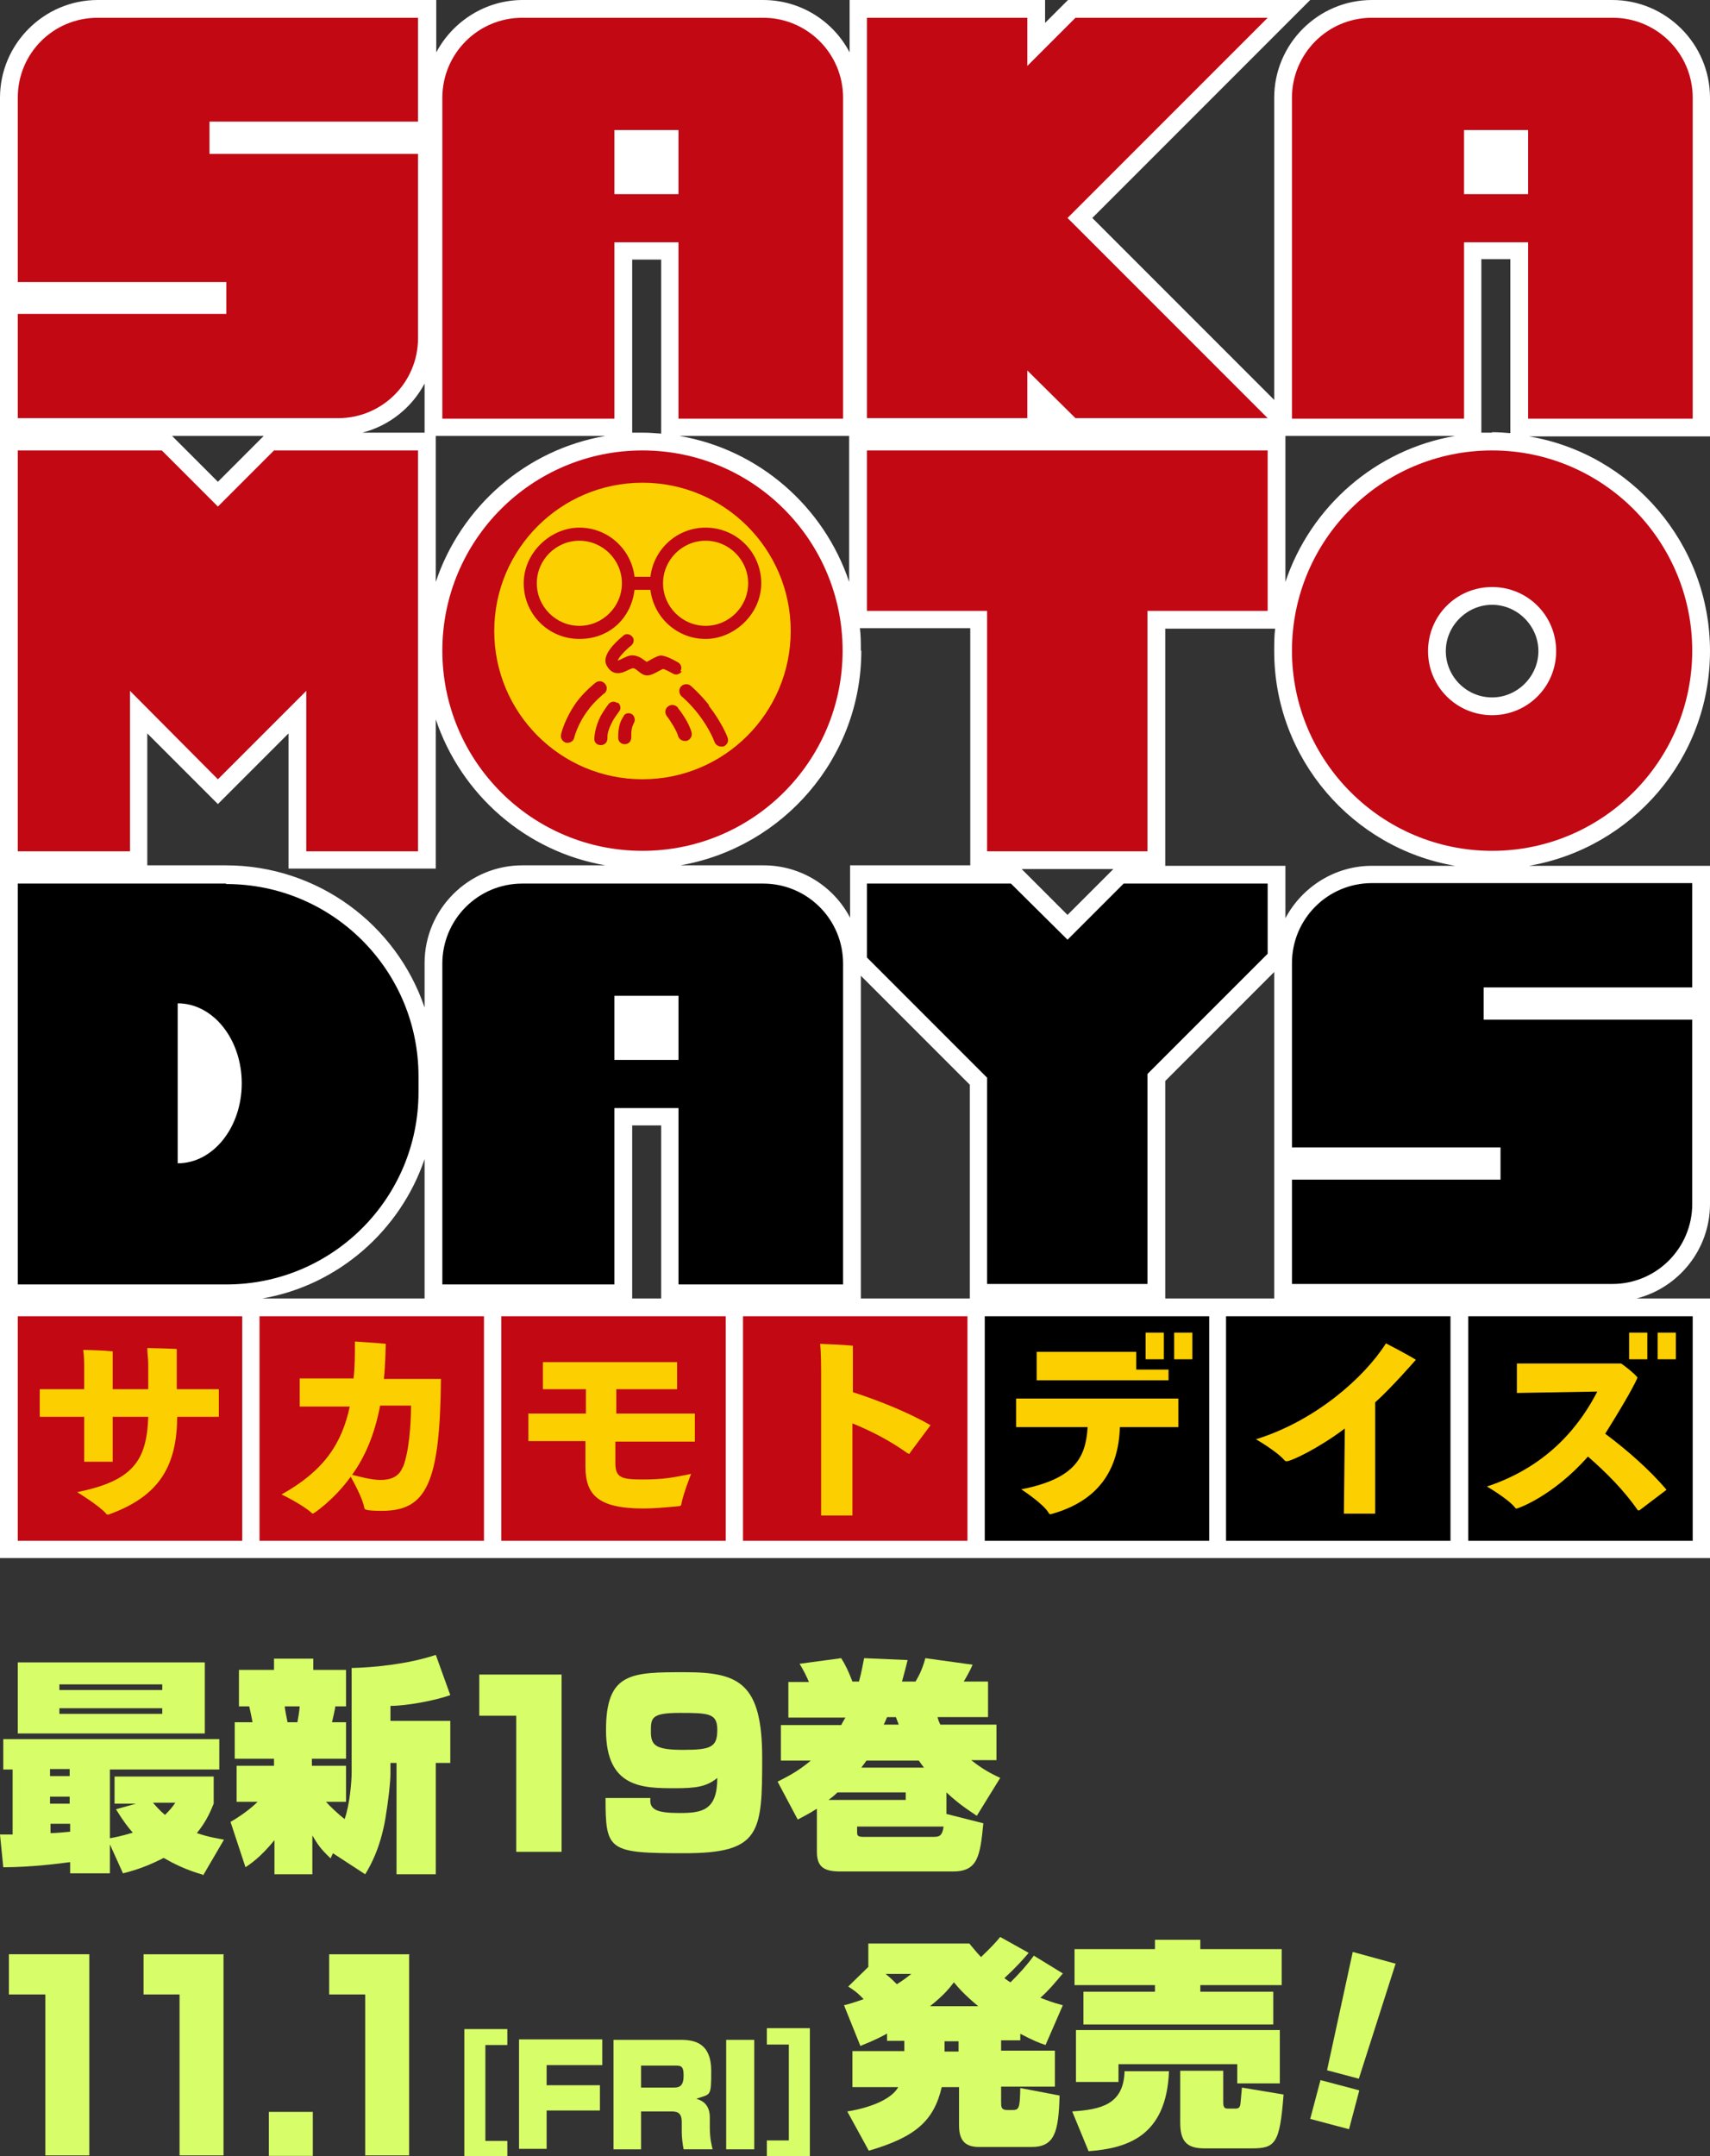
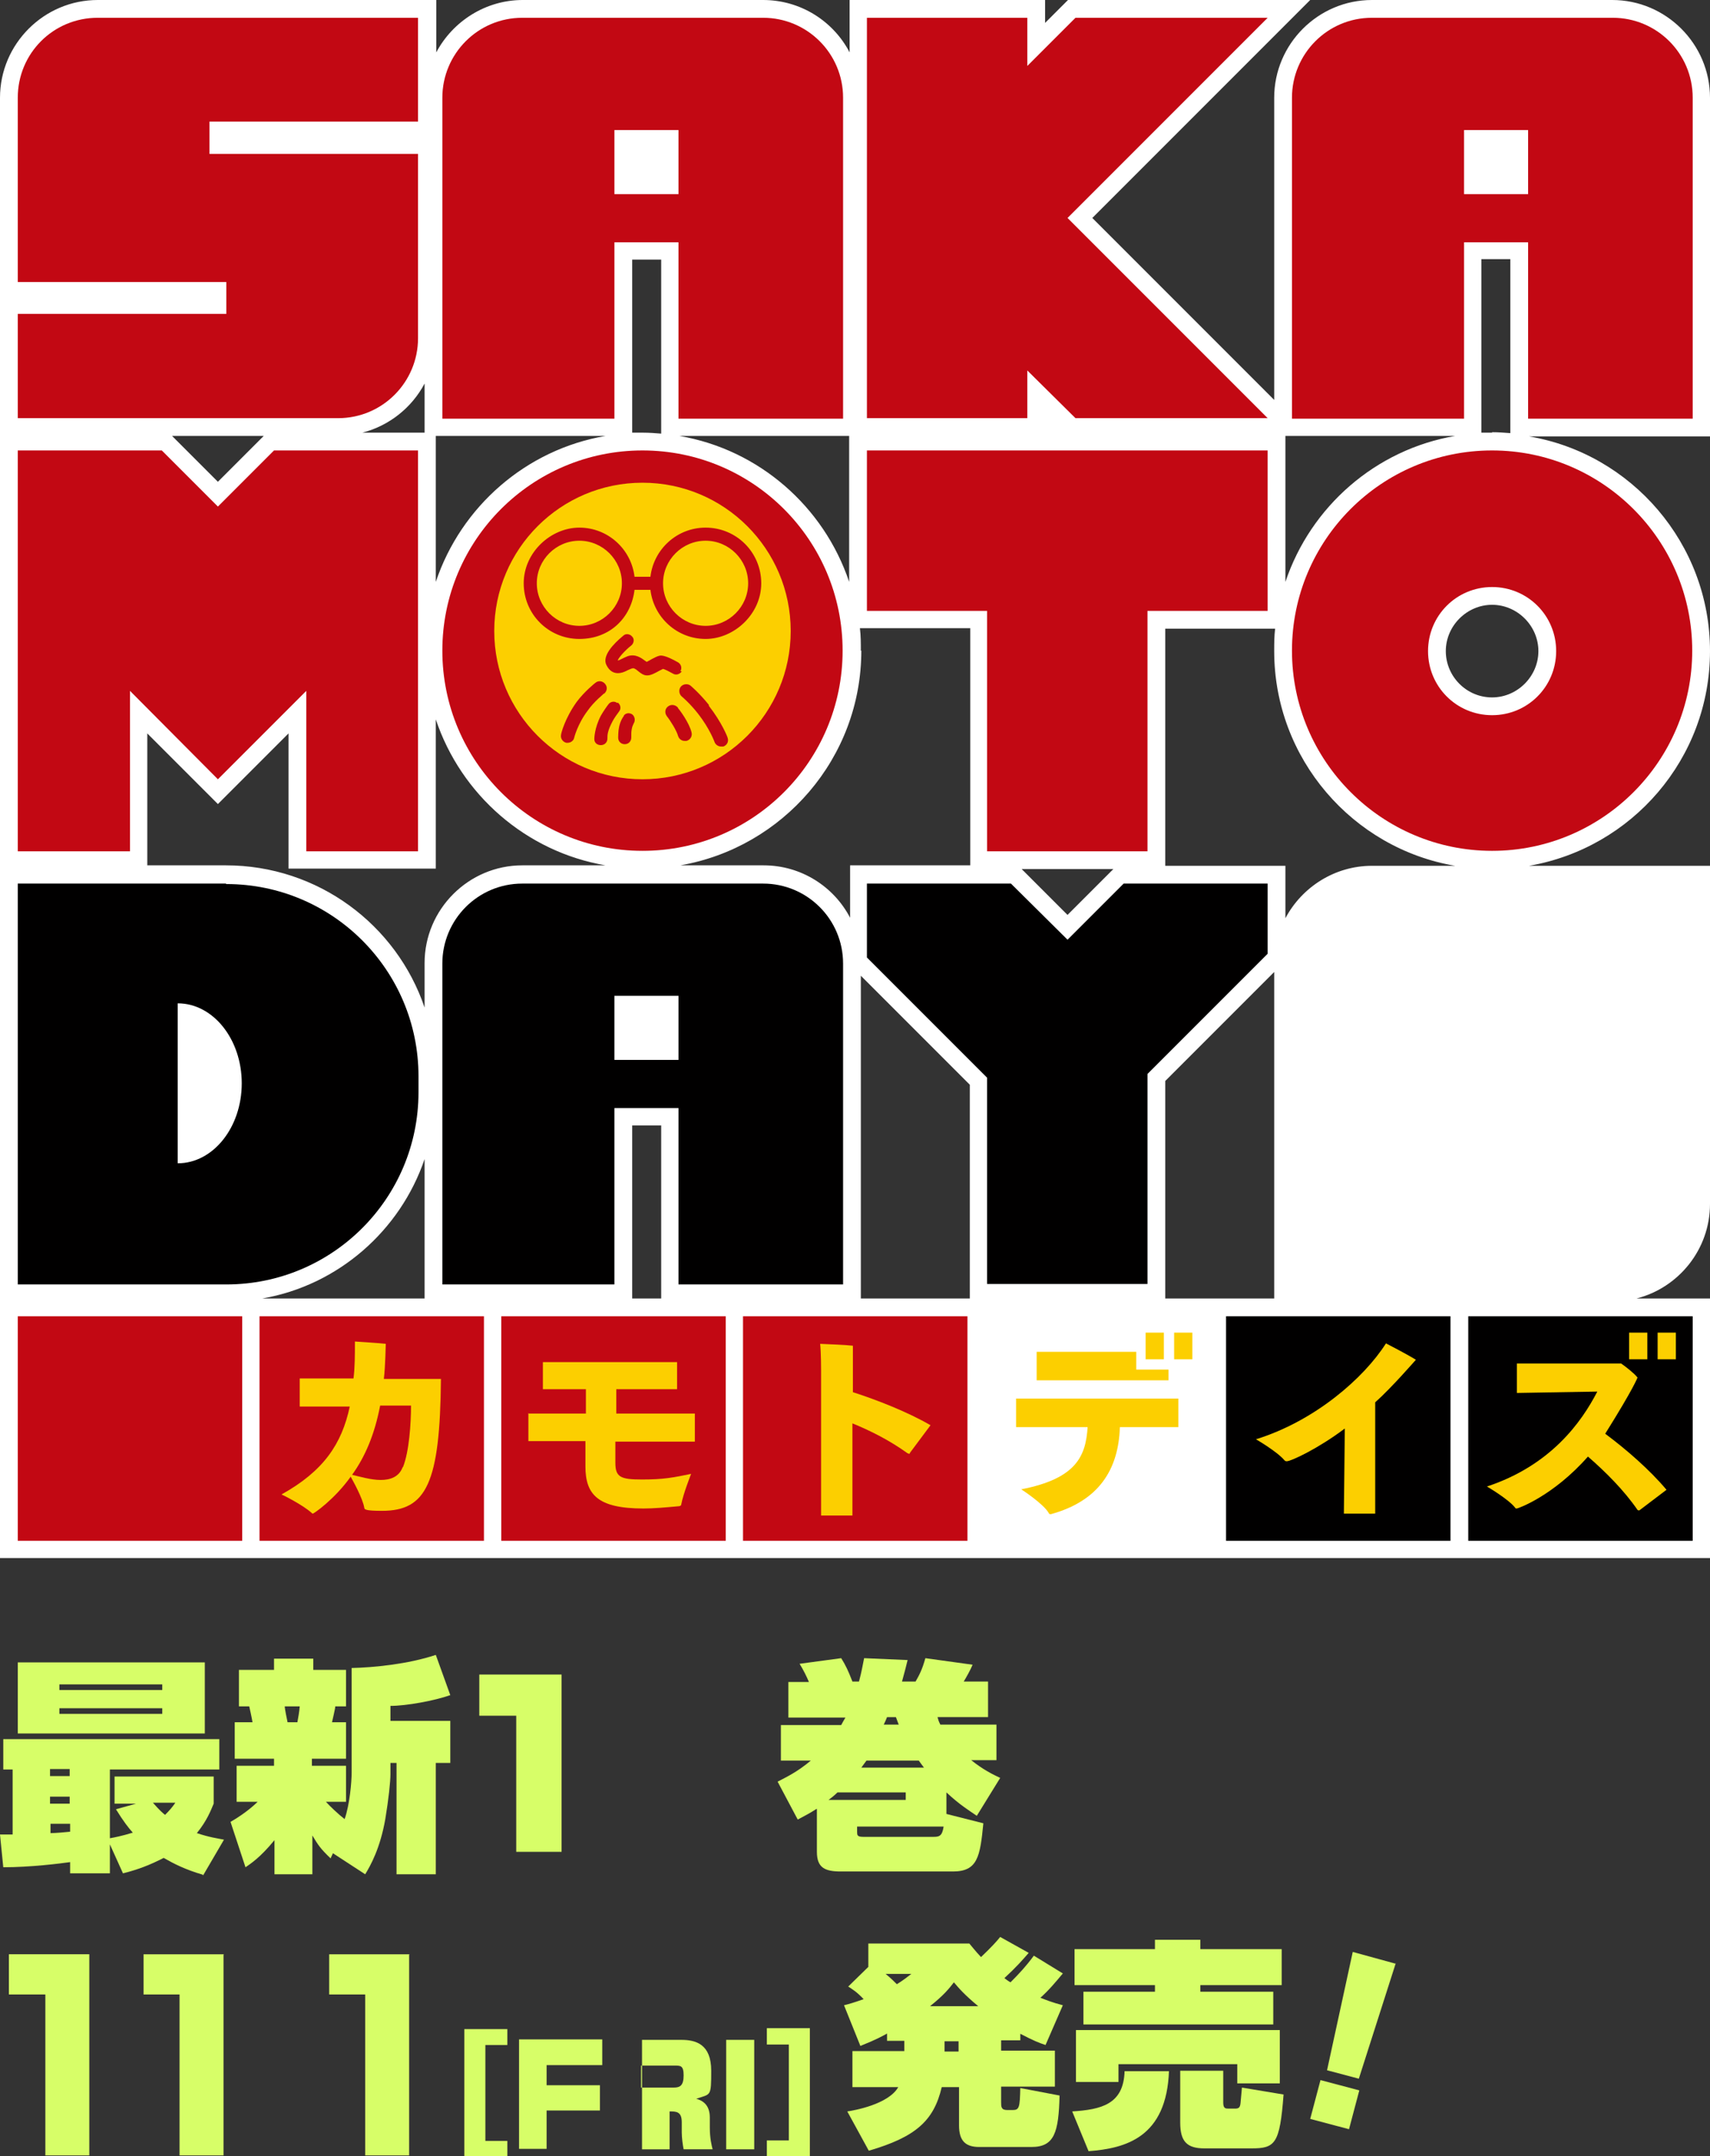
<svg xmlns="http://www.w3.org/2000/svg" version="1.1" viewBox="0 0 365.7 461">
  <rect x="0" y="0" width="365.7" height="461" fill="#333333" stroke="none" />
  <defs>
    <style>
      .cls-1 {
        fill: #010000;
      }

      .cls-2 {
        fill: #fccf00;
      }

      .cls-3 {
        fill: #fff;
      }

      .cls-4 {
        fill: #d7fe68;
      }

      .cls-5 {
        fill: #c20813;
      }
    </style>
  </defs>
  <g>
    <g id="_レイヤー_1">
      <g>
        <path class="cls-4" d="M43.4,400.8c-3.8-1.1-6.3-2.4-8.4-3.6-2.9,1.5-5.5,2.5-8.7,3.3l-2.8-6.2v6.2h-8.5v-2.4c-2.1.3-8.5,1.1-14.3,1.1L0,392.2c1,0,1.2,0,2.7,0v-13.9H.7v-6.5h46.2v6.5h-23.4v14.7c1.1-.2,2.6-.5,4.9-1.2-.9-1-2-2.4-3.6-5l4.3-1.2h-4.6v-5.8h21.2v5.8c-.6,1.4-1.4,3.6-3.6,6.3,2.7.9,4.3,1.1,5.8,1.4l-4.5,7.7h0ZM3.8,355.4h40v15.2H3.8v-15.2ZM10.7,378.2v1.5h4.2v-1.5h-4.2ZM10.7,384.1v1.5h4.2v-1.5h-4.2ZM15,389.9h-4.2v2c1.1,0,3.2-.2,4.2-.3v-1.7h0ZM12.7,360.1v1.2h22v-1.2H12.7ZM12.7,365.2v1.2h22v-1.2H12.7ZM32.7,385.4c1.4,1.6,2.2,2.3,2.6,2.6,1-1,1.6-1.7,2.2-2.6h-4.8Z" />
        <path class="cls-4" d="M71.2,396.2l-.5,1.1c-2.2-2.1-2.7-2.9-3.9-4.9v8.3h-8.1v-7.3c-3.1,3.8-5.2,5.1-6.2,5.8l-3.2-9.7c3.3-1.9,5.3-3.8,5.8-4.3h-4.5v-7.7h8v-1.5h-8.4v-7.8h3.8c-.1-.7-.6-3-.7-3.4h-2.2v-7.8h7.5v-2.4h8.4v2.4h7v7.8h-2.3c0,.5-.6,2.9-.7,3.4h3v7.8h-7.3v1.5h7.3v7.7h-4.3c.9,1,2.7,2.7,4,3.7,1.1-3.1,1.5-8,1.5-9.9v-22.4c4.6-.1,12-.8,18-2.8l3.1,8.6c-3.4,1.2-9.4,2.3-12.8,2.3v3.2h12.8v9h-3.1v23.8h-8.4v-23.8h-1.3v2.4c0,1.6-.4,5.4-1.1,9.6-1.1,6.3-3.2,10-4.3,11.8l-6.9-4.5h0ZM60.9,364.8c0,.6.5,2.9.6,3.4h2.1c.2-1.1.4-2.2.5-3.4h-3.2Z" />
        <path class="cls-4" d="M120.1,358v37.9h-9.7v-29.1h-7.9v-8.8h17.6Z" />
-         <path class="cls-4" d="M139.1,384.4c-.3,2.5,1.4,3.2,6.2,3.2s8.1-.5,8.1-7.5c-2.3,1.9-4.6,2.2-9,2.2-6.9,0-14.8,0-14.8-12.4s5.4-12.4,16.9-12.4,16.5,2.3,16.5,18.3-.3,20.4-16.6,20.4-16.9-.5-16.9-11.8h9.5,0ZM153.4,369.8c0-3.5-1.8-3.6-8-3.6s-6.2,1.1-6.2,4,.9,3.9,6.9,3.9,7.3-.6,7.3-4.3h0Z" />
        <path class="cls-4" d="M174.5,386.8c-1.4.9-2.4,1.4-3.9,2.2l-4.3-8.1c1.9-1,4.1-2,7.1-4.5h-6.4v-7.6h12.9c.3-.6.5-.9.9-1.6h-12.2v-7.6h4.4c-.5-1.2-1.2-2.6-2-3.9l8.9-1.2c1,1.6,1.5,2.7,2.4,5h1.4c.6-2.2.8-3.6,1.1-5l9.3.4c-.3,1.3-.6,2.4-1.2,4.6h2.9c.8-1.4,1.4-2.5,2.1-5l10.1,1.4c-.5,1.2-1.3,2.6-1.9,3.6h5.2v7.6h-10.8c.2.7.2.8.6,1.6h12v7.6h-5.4c2.5,2,4.5,3,6.2,3.8l-5,8.1c-1.6-1.1-3.6-2.3-6.5-5v4.6l7.9,2c-.7,7.1-1.2,10.3-6.5,10.3h-24c-3.4,0-5.1-.8-5.1-4.2v-9.2h0ZM193.7,384.8v-1.6h-14.6c-.8.8-1.4,1.2-1.9,1.6h16.5ZM183.3,391.6c0,.7,0,1.1,1.3,1.1h15c1.2,0,1.9-.1,2.2-2.2h-18.5v1.1h0ZM197.6,377.9c-.7-.9-.8-1.1-1.1-1.5h-11.2c-.5.7-.8,1.1-1.1,1.5h13.4ZM192.2,368.7c-.4-1-.4-1.1-.6-1.6h-1.9c-.1.3-.4,1-.7,1.6h3.2,0Z" />
      </g>
      <g>
        <path class="cls-3" d="M365.7,20.9c0-11.5-9.4-20.9-20.9-20.9h-51.4c-11.5,0-20.9,9.4-20.9,20.9v64.6l-38.9-38.9L280.2,0h-51.8l-4.9,4.9V0h-41.8v11.2c-3.5-6.7-10.5-11.2-18.5-11.2h-51.4c-8,0-15,4.6-18.5,11.2V0H20.9C9.4,0,0,9.4,0,20.9v312.2h365.7v-55.5h-15.7c9-2.3,15.7-10.5,15.7-20.2v-72.3h-38.7c22-3.8,38.7-22.9,38.7-45.9s-16.8-42.2-38.7-45.9h38.7V20.9ZM319.1,149.1c-5.5,0-9.9-4.5-9.9-9.9s4.5-9.9,9.9-9.9,9.9,4.5,9.9,9.9-4.5,9.9-9.9,9.9ZM274.9,124.4v-31.2h36.3c-17,2.9-30.9,15.1-36.3,31.2ZM272.5,277.6h-23.3v-46.5l23.3-23.3v69.8ZM77.5,92.5c5.8-1.5,10.6-5.4,13.3-10.5v10.5h-13.3ZM93.2,93.2h36.3c-17,2.9-30.9,15.1-36.3,31.2v-31.2ZM135.2,55.5h6.2v37.2c-1.3-.1-2.6-.2-3.9-.2s-1.5,0-2.3,0c0,0,0-37.1,0-37.1ZM184.1,139.1c0-1.6,0-3.2-.2-4.8h23.6v50.7h-25.7v11.2c-3.5-6.7-10.5-11.2-18.5-11.2h-17.8c21.9-3.8,38.7-22.9,38.7-45.9h0ZM228.3,195.6l-9.8-9.8h19.6l-9.8,9.8h0ZM135.2,277.6v-37h6.2v37h-6.2ZM90.8,277.6h-34.7c16.2-2.8,29.5-14.5,34.7-29.8v29.8ZM184.1,277.6v-69l23.3,23.3v45.7h-23.3ZM181.6,124.4c-5.4-16.1-19.3-28.3-36.3-31.2h36.3v31.2ZM56.4,93.2l-9.8,9.8-9.8-9.8h19.6,0ZM31.5,156.8l15.1,15.1,15.1-15.1v28.9h31.5v-31.9c5.4,16.1,19.3,28.3,36.3,31.2h-17.8c-11.5,0-20.9,9.4-20.9,20.9v9.5c-6-17.7-22.8-30.4-42.5-30.4h-16.8s0-28.3,0-28.3ZM293.4,185.1c-8,0-15,4.6-18.5,11.2v-11.2h-25.7v-50.7h23.5c-.2,1.6-.2,3.2-.2,4.8,0,23,16.8,42.2,38.7,45.9h-17.8,0ZM319.1,92.5c-.8,0-1.5,0-2.3,0v-37.1h6.2v37.2c-1.3-.1-2.6-.2-3.9-.2Z" />
        <g>
          <g>
            <path class="cls-5" d="M3.8,20.9v39.4h44.6v6.8H3.8v22.3h68.5c9.5,0,17.1-7.7,17.1-17.1v-39.4h-44.6v-6.9h44.6V3.8H20.9C11.4,3.8,3.8,11.4,3.8,20.9Z" />
            <path class="cls-5" d="M163.1,3.8h-51.4c-9.5,0-17.1,7.7-17.1,17.1v68.6h36.8v-37.7h13.7v37.7h35.2V20.9c0-9.5-7.7-17.1-17.1-17.1h0ZM131.4,41.5v-13.7h13.7v13.7h-13.7Z" />
            <path class="cls-5" d="M344.8,3.8h-51.4c-9.5,0-17.1,7.7-17.1,17.1v68.6h36.8v-37.7h13.7v37.7h35.2V20.9c0-9.5-7.7-17.1-17.1-17.1h0ZM313.1,41.5v-13.7h13.7v13.7h-13.7Z" />
            <polygon class="cls-5" points="230 3.8 219.7 14.1 219.7 3.8 185.4 3.8 185.4 89.4 219.7 89.4 219.7 79.2 230 89.4 271.1 89.4 228.3 46.6 271.1 3.8 230 3.8" />
          </g>
          <polygon class="cls-5" points="58.6 96.3 46.6 108.3 34.6 96.3 3.8 96.3 3.8 182 27.8 182 27.8 147.7 46.6 166.6 65.5 147.7 65.5 182 89.4 182 89.4 96.3 58.6 96.3" />
          <circle class="cls-5" cx="137.4" cy="139.1" r="42.8" />
          <circle class="cls-2" cx="137.4" cy="134.9" r="31.7" />
          <path class="cls-5" d="M319.1,96.3c-23.7,0-42.8,19.2-42.8,42.8s19.2,42.8,42.8,42.8,42.8-19.2,42.8-42.8-19.2-42.8-42.8-42.8ZM319.1,152.9c-7.6,0-13.7-6.1-13.7-13.7s6.1-13.7,13.7-13.7,13.7,6.1,13.7,13.7-6.1,13.7-13.7,13.7Z" />
          <polygon class="cls-5" points="271.1 96.3 245.4 96.3 245.4 96.3 211.1 96.3 211.1 96.3 185.4 96.3 185.4 130.6 211.1 130.6 211.1 182 245.4 182 245.4 130.6 271.1 130.6 271.1 96.3" />
          <g>
-             <path class="cls-1" d="M361.9,211.1v-22.3h-68.5c-9.5,0-17.1,7.7-17.1,17.1v39.4h44.6v6.9h-44.6v22.3h68.5c9.5,0,17.1-7.7,17.1-17.1v-39.4h-44.6v-6.9h44.6Z" />
            <path class="cls-1" d="M163.1,188.9h-51.4c-9.5,0-17.1,7.7-17.1,17.1v68.6h36.8v-37.7h13.7v37.7h35.2v-68.6c0-9.5-7.7-17.1-17.1-17.1h0ZM131.4,226.6v-13.7h13.7v13.7h-13.7Z" />
            <path class="cls-1" d="M48.3,188.9H3.8v85.7h44.6c22.7,0,41.1-18.4,41.1-41.1v-3.4c0-22.7-18.4-41.1-41.1-41.1h0ZM38,248.8v-34.3c7.6,0,13.7,7.7,13.7,17.1s-6.1,17.1-13.7,17.1h0Z" />
            <polygon class="cls-1" points="228.3 200.9 216.2 188.9 185.4 188.9 185.4 204.7 211.1 230.4 211.1 274.5 245.4 274.5 245.4 229.6 271.1 203.9 271.1 188.9 240.3 188.9 228.3 200.9" />
          </g>
          <g>
            <g>
              <rect class="cls-5" x="107.2" y="281.4" width="48" height="48" />
              <path class="cls-2" d="M113.1,302.2h12.2c0-1.7,0-3.5,0-5.2h-9.2v-5.8h28.7v5.8h-13c0,1.7,0,3.5,0,5.2h16.8v6h-17c0,2.4,0,4.1,0,4.5,0,3.1,1.1,3.6,5.7,3.6s6.6-.4,10.5-1.2c0,0-1.7,4.3-2.1,6.5,0,.2-.1.3-.4.4-3.2.3-5.6.5-7.7.5-9.8,0-12.4-3-12.4-9v-.2c0-1.2,0-3,0-5.2h-12.2v-6h0Z" />
            </g>
            <g>
              <rect class="cls-5" x="3.8" y="281.4" width="48" height="48" />
-               <path class="cls-2" d="M37.8,296.9c0-1.5,0-2.9,0-4.2,0-.9,0-4.3,0-4.3-1.5-.1-5.2-.2-6.3-.2,0,1,.2,2.4.2,3.4v5.4h-7.6v-8.1c-2-.2-5.5-.3-6.3-.3.2,1.3.2,3.2.2,3.2v5.2h-9.5v5.9h9.5v9.6h6.1v-9.6h7.6c-.3,9.4-3.3,13.7-15.2,16.1,0,0,4.6,2.8,6.2,4.6,0,.1.2.2.3.2s.1,0,.2,0c11.2-4,14.6-10.7,14.7-20.9h8.9v-5.9h-9Z" />
            </g>
            <g>
              <rect class="cls-5" x="55.5" y="281.4" width="48" height="48" />
              <path class="cls-2" d="M82.1,294.7c.3-2.4.4-7.4.4-7.4-1.8-.2-6.6-.5-6.6-.5,0,2.9,0,5.5-.3,7.9h-11.5v6c3.8,0,7.3,0,10.7,0-1.7,8-5.6,13.8-14.6,18.8.1,0,4.5,2.2,6.4,3.9.1.1.2.2.3.2.2,0,4.6-3,8.1-7.9.6,1.1,2.5,4.5,2.9,6.6,0,.4.2.7,3.8.7,9.5,0,12.4-5.9,12.6-28.2h-12.2s0,0,0,0ZM86.1,313.7c-.8,2.1-2.7,2.7-4.7,2.7s-4.4-.7-6.1-1.1c2.8-3.9,4.8-8.6,6-14.8h6.6c0,3.9-.4,9.8-1.7,13.1h0Z" />
            </g>
            <g>
              <rect class="cls-5" x="158.9" y="281.4" width="48" height="48" />
              <path class="cls-2" d="M182.4,297.7v-10c-1.7-.2-5-.3-7-.4.2,1.9.2,5.7.2,5.7v31h6.7v-19.7c3.9,1.6,7.9,3.6,11.8,6.4.1,0,.2.1.3.1s.2,0,.2-.2l4.4-5.9c-4.8-2.8-11.4-5.4-16.7-7.1h0Z" />
            </g>
            <g>
              <rect class="cls-1" x="262.2" y="281.4" width="48" height="48" />
              <path class="cls-2" d="M302.8,290.7c-2.1-1.3-6.4-3.5-6.4-3.5-4.7,7.4-15.2,16.6-27.8,20.5,0,0,4.5,2.6,6.1,4.5.2.2.3.2.5.2.9,0,6.7-2.7,12.4-7l-.2,18.2h6.7v-23.8c3.4-3,8.7-9.1,8.7-9.1h0Z" />
            </g>
            <g>
              <rect class="cls-1" x="314" y="281.4" width="48" height="48" />
              <path class="cls-2" d="M343.3,306.5c6.2-9.9,6.9-12,6.9-12-.7-.9-2.5-2.3-3.5-3h-22.3c0,.1,0,6.3,0,6.3l17.2-.3c-3.4,6.6-10,15.8-23.6,20.3,0,0,4.6,2.7,6,4.5.1.2.2.2.4.2.2,0,7.7-2.6,15.2-11.1,3.8,3.3,7.7,7.2,10.6,11.4,0,0,.1.1.2.1s0,0,.2,0l5.8-4.4c-3.6-4.3-8.7-8.7-13-11.9h0Z" />
              <g>
                <rect class="cls-2" x="348.4" y="284.9" width="3.9" height="5.7" />
                <rect class="cls-2" x="354.5" y="284.9" width="3.9" height="5.7" />
              </g>
            </g>
            <g>
-               <rect class="cls-1" x="210.6" y="281.4" width="48" height="48" />
              <g>
                <path class="cls-2" d="M217.3,305.1h15.3c-.4,6.2-2.4,11-14.2,13.3,0,0,4.8,3.1,5.9,5.1.1.2.2.2.3.2s.1,0,.2,0c10.1-2.8,14.4-9.4,14.7-18.6h12.5v-6.1h-34.7v6.1h0Z" />
                <rect class="cls-2" x="245" y="284.9" width="3.9" height="5.7" />
                <rect class="cls-2" x="251.1" y="284.9" width="3.9" height="5.7" />
                <polygon class="cls-2" points="243 295.1 249.9 295.1 249.9 292.8 243 292.8 243 289 221.7 289 221.7 295.1 242 295.1 243 295.1" />
              </g>
            </g>
          </g>
          <g>
            <path class="cls-5" d="M150.9,112.8c-6.1,0-11.1,4.6-11.8,10.5h-3.4c-.7-5.9-5.7-10.5-11.8-10.5s-11.9,5.3-11.9,11.9,5.3,11.9,11.9,11.9,11.1-4.6,11.8-10.5h3.4c.7,5.9,5.7,10.5,11.8,10.5s11.9-5.3,11.9-11.9-5.3-11.9-11.9-11.9ZM123.9,133.8c-5,0-9.1-4.1-9.1-9.1s4.1-9.1,9.1-9.1,9.1,4.1,9.1,9.1-4.1,9.1-9.1,9.1ZM150.9,133.8c-5,0-9.1-4.1-9.1-9.1s4.1-9.1,9.1-9.1,9.1,4.1,9.1,9.1-4.1,9.1-9.1,9.1Z" />
            <path class="cls-5" d="M145.5,143.5c.4-.6.2-1.5-.5-1.9-2.8-1.6-3.7-1.5-4-1.4-.5.1-1,.4-1.6.7-.3.2-.9.5-1.1.6-.1,0-.2-.2-.3-.2-.8-.6-2.1-1.6-3.8-1-.5.2-.9.4-1.3.6-.2.1-.6.3-.8.3,0,0,0,0,0,0,.2-.6,1.5-2.1,2.9-3.2.6-.5.7-1.4.2-1.9-.5-.6-1.4-.7-1.9-.2-2.2,1.8-4.6,4.4-3.6,6.3,1.3,2.6,3.6,1.6,4.5,1.1.3-.1.6-.3,1-.4.3-.1.6,0,1.3.6.5.4,1.1.9,1.9.9s1.7-.5,2.6-1c.2-.1.6-.3.8-.4.4.1,1.4.6,2.1,1,.6.4,1.5.2,1.9-.5h0Z" />
            <path class="cls-5" d="M129.2,148.3c.6-.5.8-1.4.2-2.1-.5-.6-1.4-.8-2.1-.2,0,0-2.3,1.8-4,4.1-2.5,3.5-3.3,6.7-3.3,6.9-.2.8.3,1.6,1.1,1.8.1,0,.2,0,.3,0,.7,0,1.3-.5,1.4-1.1,0,0,.7-2.9,2.9-5.8,1.4-2,3.4-3.5,3.4-3.6h0Z" />
            <path class="cls-5" d="M151.6,150.7c-2-2.5-3.9-4.1-3.9-4.1-.6-.5-1.6-.4-2.1.2-.5.6-.4,1.6.2,2.1,0,0,1.7,1.4,3.5,3.7,2.5,3.2,3.5,6,3.5,6,.2.6.8,1,1.4,1s.3,0,.5,0c.8-.3,1.2-1.1.9-1.9,0-.1-1.2-3.2-4-6.8h0Z" />
            <path class="cls-5" d="M145,151.3c-.5-.6-1.4-.8-2.1-.3s-.8,1.4-.3,2.1c.8,1,2.1,3.1,2.4,4.2.2.7.8,1.1,1.4,1.1s.2,0,.4,0c.8-.2,1.3-1,1.1-1.8-.5-2.1-2.6-4.9-2.9-5.2h0Z" />
            <path class="cls-5" d="M132,150.3c-.6-.5-1.5-.3-1.9.3-.1.1-1.1,1.5-1.6,2.4-1.4,2.7-1.4,4.9-1.4,5,0,.8.6,1.3,1.4,1.3h0c.8,0,1.4-.6,1.4-1.4s0-1.6,1.1-3.7c.3-.6,1.1-1.7,1.4-2.1.5-.6.3-1.5-.3-1.9h0Z" />
            <path class="cls-5" d="M133.4,153.1c-.1.1-.7.9-1,2.3-.2.9-.2,2.2-.2,2.3,0,.8.6,1.4,1.4,1.4h0c.8,0,1.4-.6,1.4-1.4s0-1.2.1-1.8c.1-.7.4-1.1.4-1.2.4-.6.3-1.4-.2-1.9-.6-.5-1.5-.4-1.9.2h0Z" />
          </g>
        </g>
      </g>
      <g>
        <path class="cls-4" d="M19.1,417.9v42.9h-9.4v-34.4H1.9v-8.6h17.2Z" />
        <path class="cls-4" d="M47.8,417.9v42.9h-9.4v-34.4h-7.7v-8.6h17.2Z" />
-         <path class="cls-4" d="M66.9,451.5v9.4h-9.4v-9.4h9.4Z" />
        <path class="cls-4" d="M87.5,417.9v42.9h-9.4v-34.4h-7.7v-8.6h17.2Z" />
        <path class="cls-4" d="M108.5,433.7v3.5h-4.7v20.5h4.7v3.5h-9.2v-27.4h9.2Z" />
        <path class="cls-4" d="M128.8,436.1v5.4h-11.9v4.3h11.4v5.4h-11.4v8.2h-5.9v-23.4h17.8Z" />
-         <path class="cls-4" d="M145.7,436.1c3.1,0,6.4.9,6.4,6.6s-.1,4.9-3.2,6c1.9.5,2.9,1.8,2.9,4v2.1c0,2.4.4,3.9.6,4.7h-6.2c-.2-1-.4-2.5-.4-3.6v-2.2c0-2.3-1.2-2.3-2.6-2.3h-6.1v8.1h-5.9v-23.4h14.5ZM137.1,441.6v4.7h7c1.3,0,2.1-.4,2.1-2.6s-.7-2.1-2.1-2.1h-7Z" />
+         <path class="cls-4" d="M145.7,436.1c3.1,0,6.4.9,6.4,6.6s-.1,4.9-3.2,6c1.9.5,2.9,1.8,2.9,4v2.1c0,2.4.4,3.9.6,4.7h-6.2c-.2-1-.4-2.5-.4-3.6v-2.2c0-2.3-1.2-2.3-2.6-2.3v8.1h-5.9v-23.4h14.5ZM137.1,441.6v4.7h7c1.3,0,2.1-.4,2.1-2.6s-.7-2.1-2.1-2.1h-7Z" />
        <path class="cls-4" d="M161.3,436.1v23.4h-6v-23.4h6Z" />
        <path class="cls-4" d="M173.2,433.7v27.4h-9.2v-3.5h4.7v-20.5h-4.7v-3.5h9.2Z" />
        <path class="cls-4" d="M189.8,434.7c-1.1.6-2.3,1.3-5.8,2.7l-3.5-8.7c1.2-.3,1.9-.5,4.2-1.3-1.5-1.6-2.4-2.1-3.3-2.7l4.3-4.2v-5h21.6c.7.8,1.1,1.4,2.5,2.9,2.2-2.1,3.3-3.3,4.1-4.3l6.1,3.4c-1.3,1.5-2.6,3-5.2,5.4.9.7,1,.7,1.3.9,1.9-1.9,3.3-3.4,5-5.7l6.2,3.8c-1.5,1.8-3,3.6-4.8,5.2,1.3.5,2.5,1,4.8,1.6l-3.7,8.5c-1.5-.5-2.5-.9-5.4-2.4v1.4h-4.1v2.2h11.5v7.7h-11.5v3.3c0,1,0,1.7,1.3,1.7h1.2c1.4,0,1.5-.6,1.6-4.7l8.4,1.6c-.2,7.9-1.1,11-6,11h-11.2c-2.9,0-4.3-1.3-4.3-4.6v-8.2h-3.7c-1.7,7.3-5.7,10.7-15.6,13.6l-4.6-8.4c1.4-.2,8.8-1.5,10.9-5.2h-9.8v-7.7h11.1v-2.2h-3.7v-1.6ZM189.4,422c1.1.9,1.7,1.5,2.4,2.2,1.3-.8,2.2-1.5,3.1-2.2h-5.5ZM209.2,428.9c-3-2.5-4.1-3.8-5.2-5.1-1,1.3-2.1,2.7-5.1,5.1h10.3ZM202,436.4v2.2h3v-2.2h-3Z" />
        <path class="cls-4" d="M250,442.7c-.5,14.3-9.3,16.6-17.2,17.2l-3.5-8.5c6.2-.4,11-1.5,11.2-8.6h9.5ZM229.8,416.7h17.2v-2h9.7v2h17.4v7.7h-17.4v1.4h15.6v7h-40.6v-7h15.3v-1.4h-17.2v-7.7ZM230.1,434h43.6v11.4h-9.1v-4.1h-25.4v3.8h-9.1v-11.2ZM274.5,447.8c-.8,10.6-1.8,11.5-6.9,11.5h-10c-3.7,0-5.2-1.4-5.2-5.5v-11.1h9.2v6.8c0,1.3.5,1.3,1.2,1.3h1.3c.8,0,1.1-.2,1.2-1.2l.3-3.3,9,1.5Z" />
        <path class="cls-4" d="M280.2,453l2.2-8.3,8.3,2.2-2.2,8.3-8.3-2.2ZM298.5,419.7l-7.9,24.7-6.8-1.8,5.5-25.3,9.1,2.5Z" />
      </g>
    </g>
  </g>
</svg>